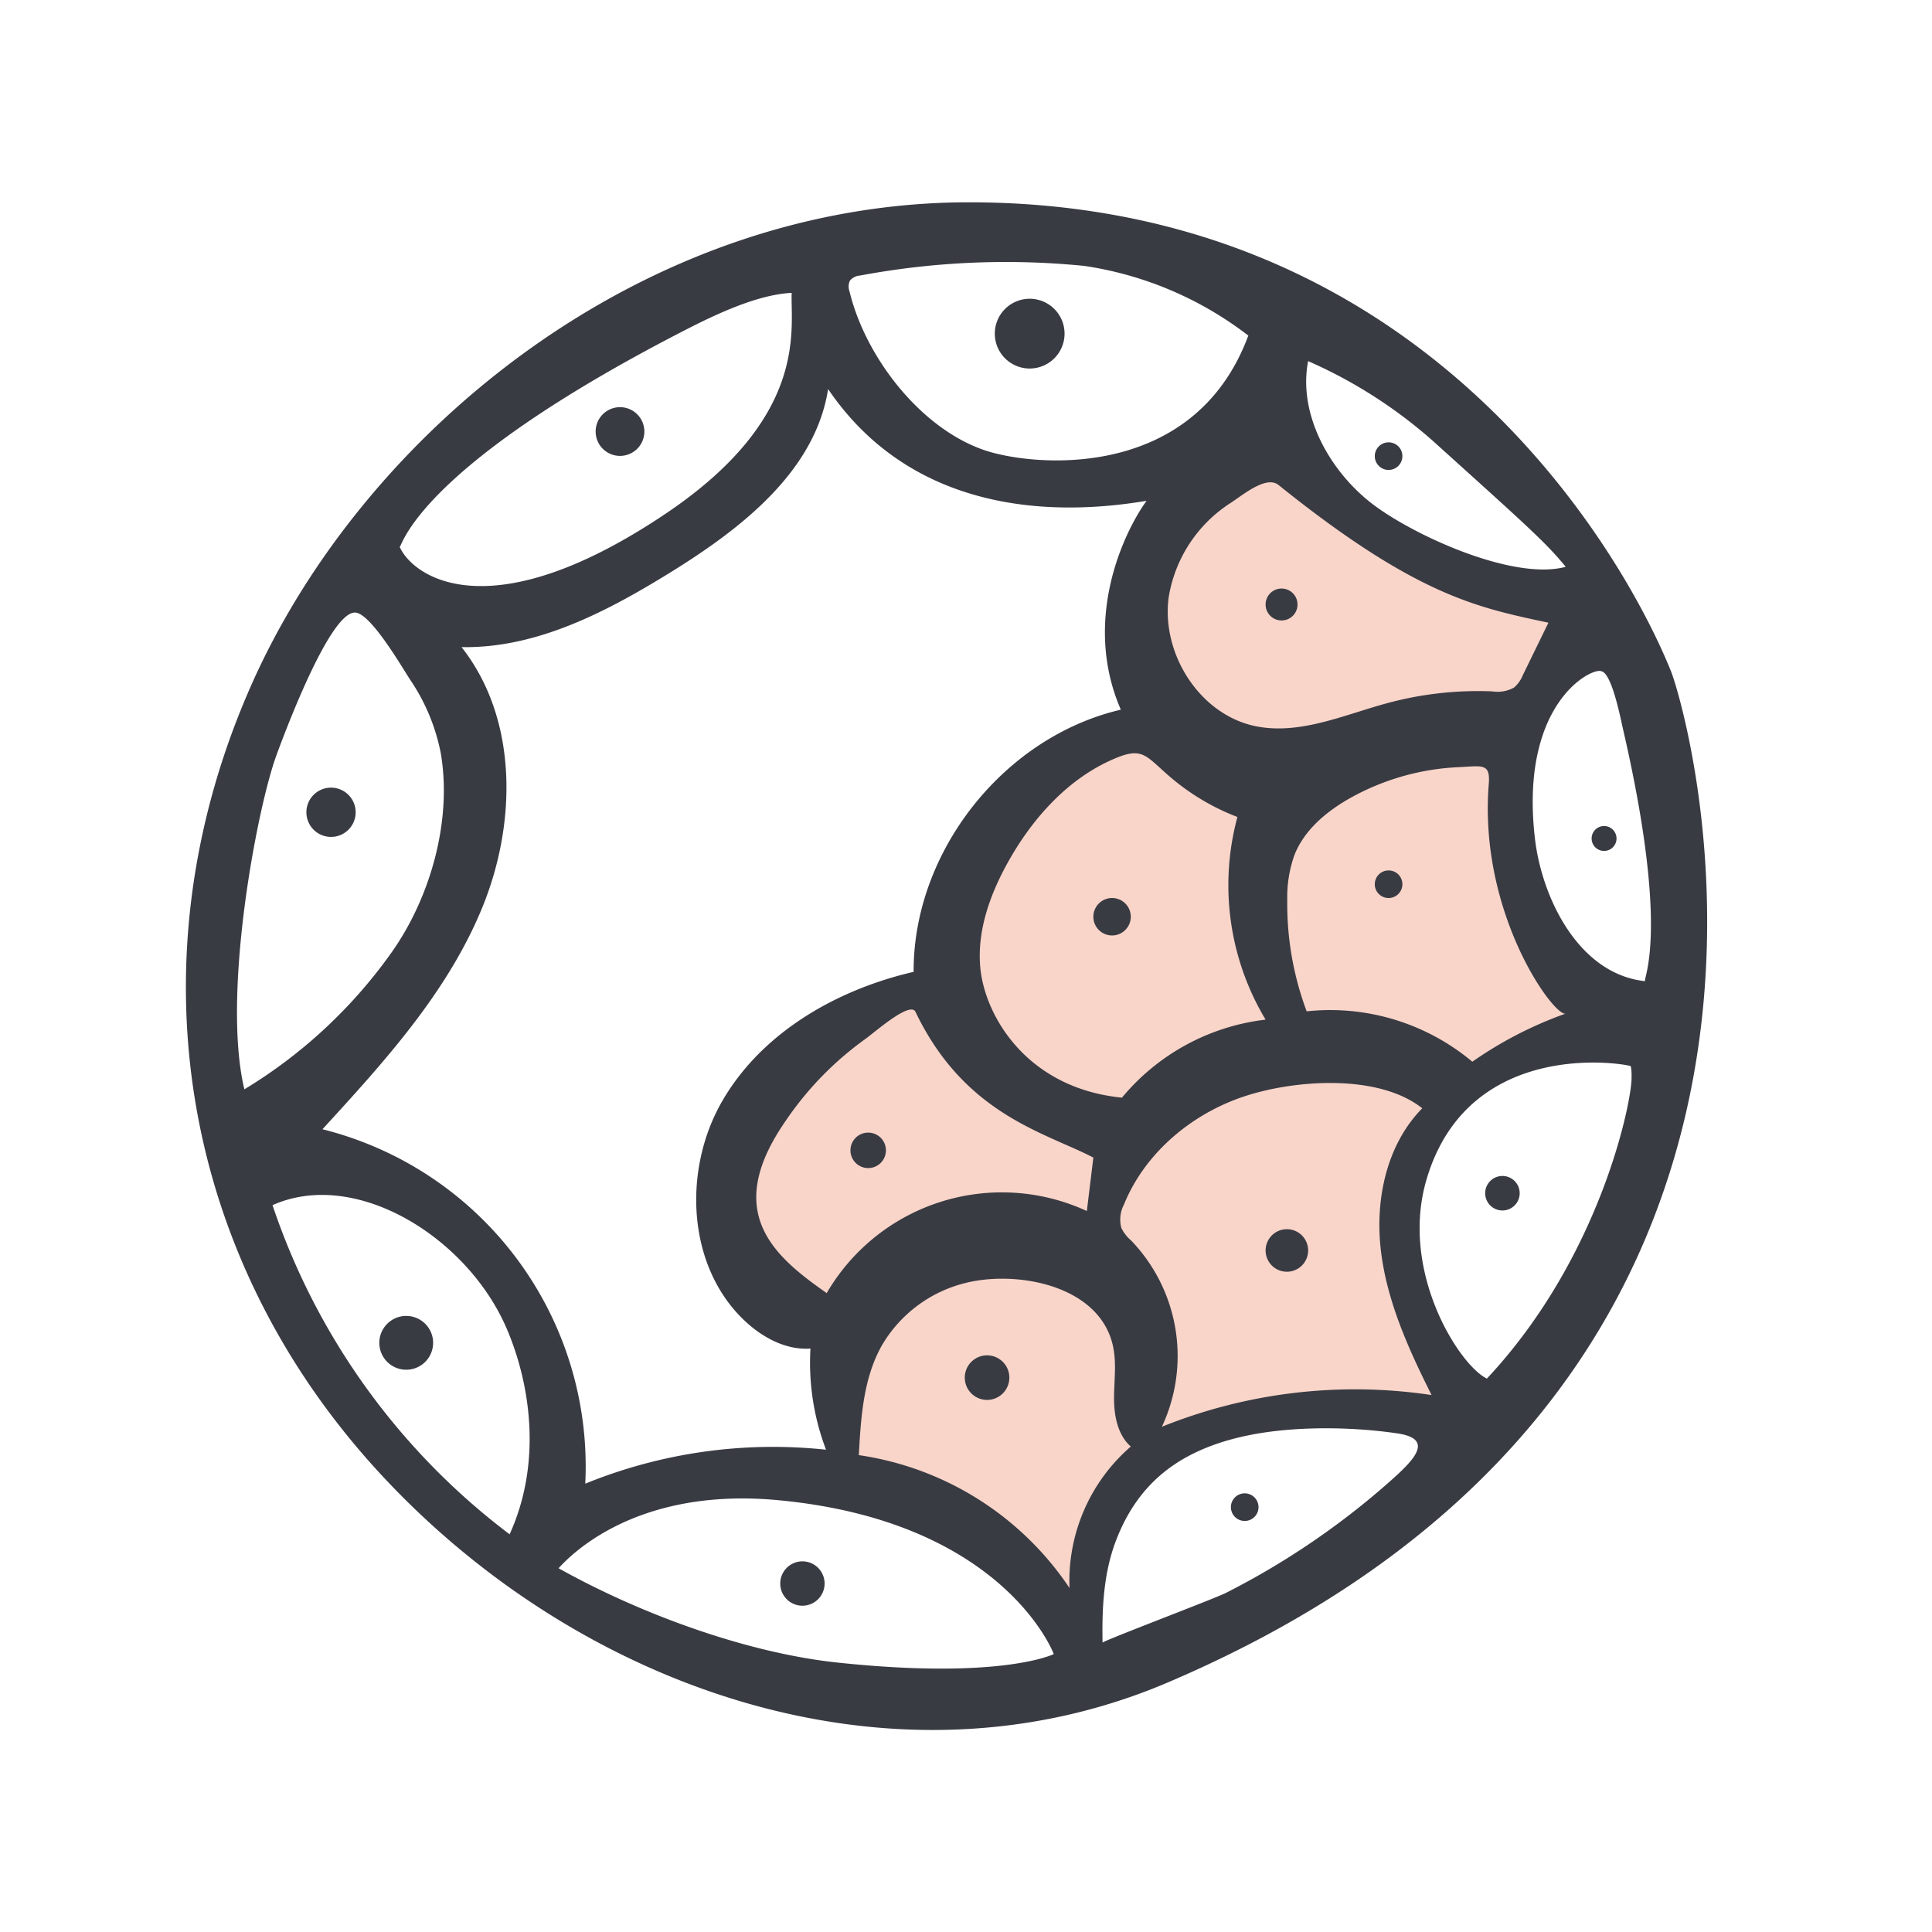
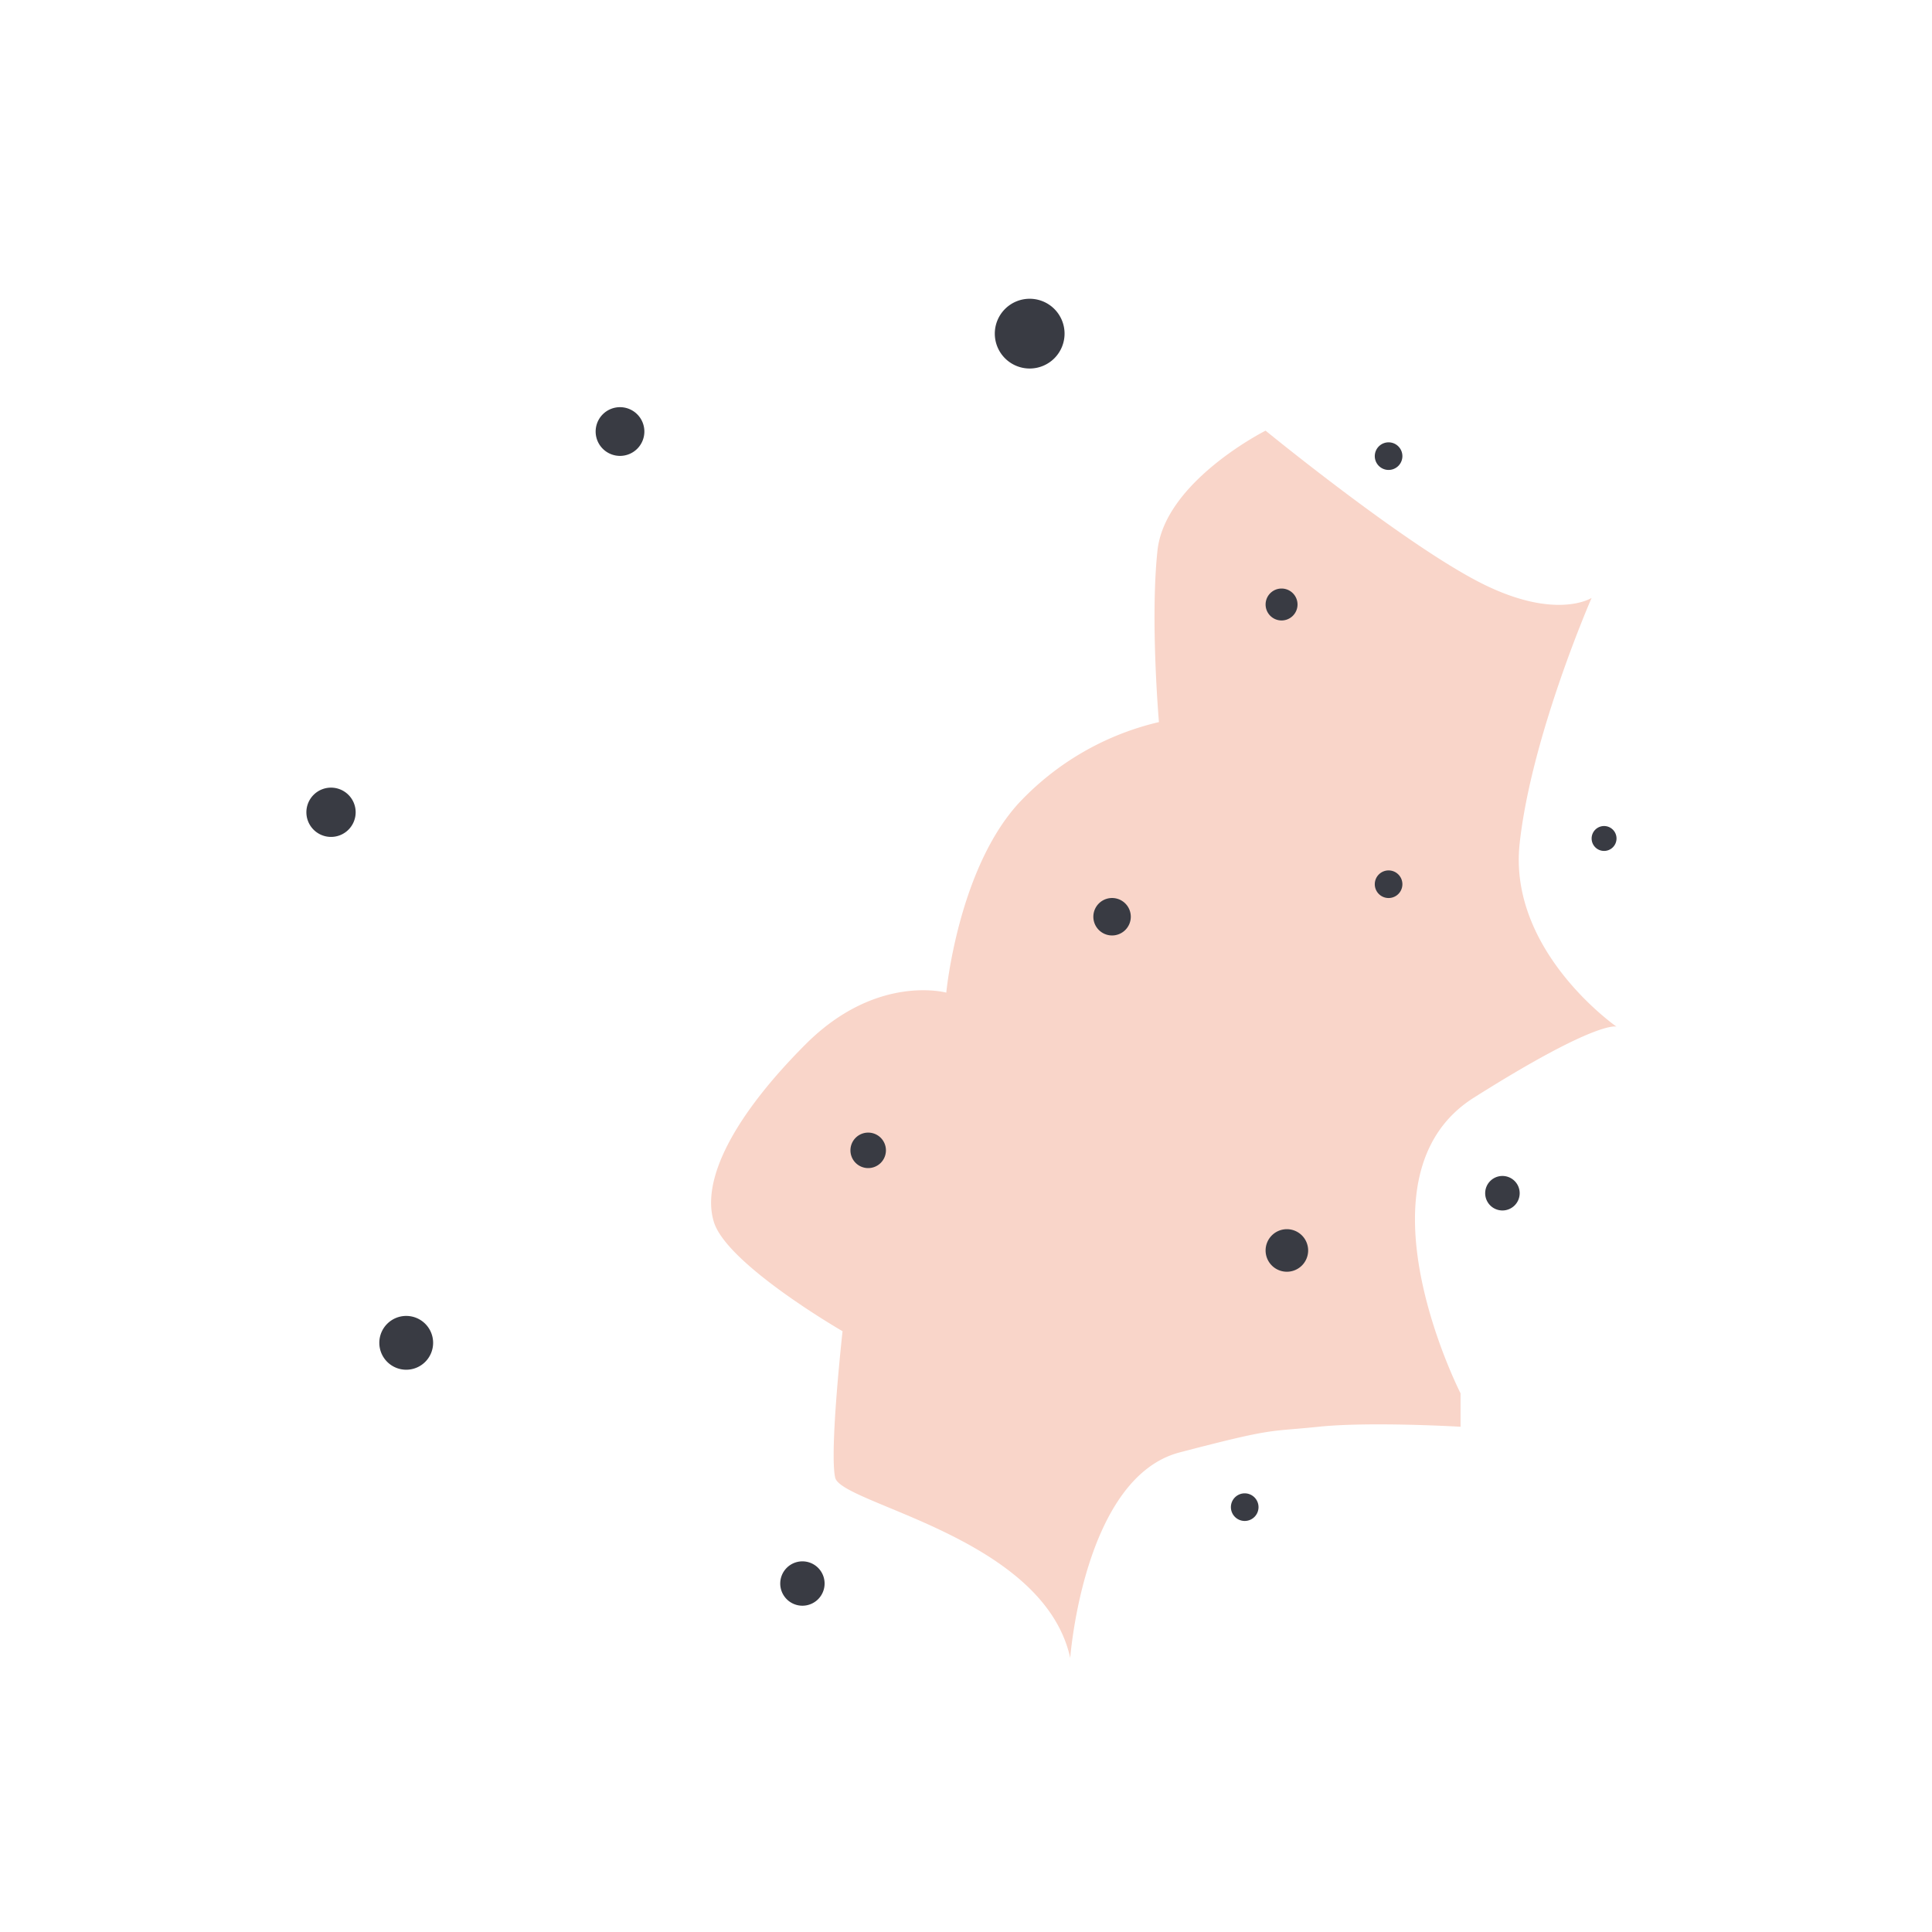
<svg xmlns="http://www.w3.org/2000/svg" id="Layer_1" data-name="Layer 1" width="100mm" height="100mm" viewBox="0 0 283.465 283.465">
  <defs>
    <style>.cls-1{fill:#f9d5c9;}.cls-2{fill:#393b43;}</style>
  </defs>
  <path class="cls-1" d="M157.026,243.254s1.951-26.464,16.051-30.153c14.099-3.686,12.798-2.979,20.39-3.766,7.594-.787,20.826,0,20.826,0v-4.909s-16.27-31.871,1.951-43.374c18.222-11.505,20.933-10.421,20.933-10.421s-15.944-11.064-14.209-26.898,10.555-36.007,10.555-36.007-5.348,3.469-16.629-2.388-31.207-22.151-31.207-22.151-14.779,7.426-15.863,17.609.217,25.15.217,25.15a40.938,40.938,0,0,0-20.607,11.931c-8.893,9.763-10.595,27.765-10.595,27.765s-10.228-2.846-20.642,7.578c-10.411,10.427-15.4,19.849-13.449,26.092s18.872,16.005,18.872,16.005-1.951,17.569-1.084,21.474,30.584,8.676,34.489,26.464" />
-   <path class="cls-2" d="M191.931,52.982c-1.557,8.026,3.429,16.544,9.779,21.221s20.56,11,28.011,8.959c-2.883-3.539-5.739-6.066-19.426-18.417a70.211,70.211,0,0,0-18.364-11.762m42.865,45.462c-1.799-.246-11.828,5.243-9.589,24.58,1.006,8.686,6.395,19.921,16.211,20.939-.631-.065,3.82-6.13-3.252-36.834-.359-1.561-1.574-7.873-3.033-8.58a1.112,1.112,0,0,0-.337-.104M161.768,241.011c-.005-.238,16.466-6.473,18.048-7.273a114.336,114.336,0,0,0,17.033-10.603q3.895-2.927,7.525-6.181c3.36-3.009,5.913-5.873.624-6.649-7.455-1.095-17.142-1.128-24.399.893-7.233,2.018-13.502,5.973-16.89,14.917-1.79,4.725-2.037,9.846-1.941,14.897m77.507-84.569c-.145-.265-23.735-4.622-29.982,16.638-3.97,13.511,4.826,27.258,8.866,29.188,16.993-18.152,21.364-41.35,21.22-44.193a7.227,7.227,0,0,0-.104-1.633M39.984,176.821a100.531,100.531,0,0,0,34.787,48.292c4.851-10.657,2.976-22.285-.451-30.232-5.761-13.363-22.137-23.5-34.336-18.059m94.337-28.359c-.787-1.641-6.044,3.057-7.439,4.039a47.612,47.612,0,0,0-11.596,11.934c-2.747,3.97-5.073,8.737-4.101,13.465,1.073,5.209,5.758,8.764,10.108,11.824a29.75,29.75,0,0,1,38.17-12.043l.956-7.838c-7.008-3.667-18.867-6.269-26.097-21.381M154.608,242.69c-.112-.361-7.602-19.534-40.507-22.588-20.9-1.94-30.49,8.179-32.145,9.991,11.899,6.663,27.517,12.42,40.95,13.844C147.006,246.491,154.608,242.69,154.608,242.69ZM58.637,80.225C60.563,84.627,71.907,92.707,97.703,75.342c21.014-14.145,18.254-27.064,18.453-32.372-5.265.262-11.661,3.402-16.332,5.817-39.11,20.211-40.828,31.58-41.187,31.438M126.009,213.468v.029a45,45,0,0,1,30.913,19.499,26.061,26.061,0,0,1,8.989-20.759c-1.906-1.681-2.444-4.433-2.457-6.973s.383-5.116-.123-7.605c-1.847-9.118-14.209-11.358-21.822-9.383a19.657,19.657,0,0,0-12.148,9.176c-2.693,4.802-3.054,10.518-3.351,16.016M229.721,148.713c-1.644.581-12.825-14.608-11.286-33.684.249-3.113-.956-2.631-4.425-2.471a35.934,35.934,0,0,0-15.818,4.484c-3.501,1.954-6.799,4.677-8.272,8.408a18.521,18.521,0,0,0-1.052,6.585,45.129,45.129,0,0,0,2.846,16.348,32.479,32.479,0,0,1,24.309,7.394,57.323,57.323,0,0,1,13.698-7.064M183.124,49.215a51.866,51.866,0,0,0-24.041-10.202,116.072,116.072,0,0,0-32.883,1.413,2.131,2.131,0,0,0-1.496.744,2.052,2.052,0,0,0-.064,1.571c2.324,9.656,10.414,20.119,19.815,23.315,7.067,2.404,30.848,4.71,38.766-17.003-.023.063-.048.198-.096.161m4.465,21.948c-1.777-1.429-5.132,1.376-6.957,2.583a20.321,20.321,0,0,0-9.163,13.89c-1.119,8.336,4.618,17.322,12.873,18.936,6.483,1.266,12.924-1.721,19.306-3.434a50.962,50.962,0,0,1,15.277-1.7,4.995,4.995,0,0,0,3.22-.562,4.757,4.757,0,0,0,1.29-1.828q1.875-3.839,3.75-7.683c-10.282-2.206-19.258-3.857-39.597-20.203M35.856,159.825A72.402,72.402,0,0,0,57.142,140.175c5.956-8.178,9.226-19.663,7.534-29.637A29.011,29.011,0,0,0,60.173,99.723c-1.25-1.93-5.608-9.417-7.905-9.832-3.675-.664-10.456,17.507-11.709,20.92-2.854,7.793-8.044,35.118-4.703,49.014m145.699-39.956a33.612,33.612,0,0,1-10.065-6.042c-3.592-3.121-3.903-4.396-8.644-2.219-6.508,2.99-11.503,8.705-14.94,14.865-2.631,4.719-4.564,10.055-4.082,15.438.642,7.142,6.84,17.756,20.792,19.137a32.248,32.248,0,0,1,21.073-11.446,38.331,38.331,0,0,1-4.133-29.733M170.473,209.335a75.808,75.808,0,0,1,39.57-4.652c-3.365-6.716-6.537-13.692-7.431-21.15-.897-7.458.795-15.564,6.061-20.923-6.414-5.089-18.637-4.181-25.947-1.802-7.819,2.546-14.723,8.306-17.818,15.925a4.727,4.727,0,0,0-.38,3.437,5.749,5.749,0,0,0,1.448,1.852,24.455,24.455,0,0,1,4.497,27.313M67.72,94.945c8.298,10.544,8.114,25.864,3.012,38.277-5.1,12.41-14.351,22.574-23.423,32.463a50.991,50.991,0,0,1,38.561,52.002,73.021,73.021,0,0,1,35.325-4.984,35.903,35.903,0,0,1-2.286-14.838c-3.517.244-6.909-1.553-9.5-3.943-8.574-7.916-9.302-22.103-3.517-32.238,5.787-10.132,16.787-16.463,28.156-19.094-.07-17.644,13.219-34.457,30.402-38.467-5.686-13.085.375-25.947,3.774-30.645-17.764,2.985-35.857-.375-46.723-16.396-1.882,12.043-12.697,20.441-23.064,26.855C89.052,89.741,78.749,95.151,67.72,94.945m177.429,3.489c2.308,5.705,31.112,103.694-73.819,148.423-40.045,17.07-86.192,1.242-115.676-30.781C26.17,184.052,19.233,140.369,36.85,100.563,53.39,63.19,94.542,29.681,142.173,29.682,209.307,29.682,238.355,81.645,245.149,98.434Z" />
  <path class="cls-2" d="M156.193,48.951a5.117,5.117,0,1,1-5.116-5.116,5.115,5.115,0,0,1,5.116,5.116" />
  <path class="cls-2" d="M94.542,63.315a3.574,3.574,0,1,1-3.574-3.574A3.575,3.575,0,0,1,94.542,63.315" />
  <path class="cls-2" d="M52.183,119.177a3.615,3.615,0,1,1-3.617-3.614,3.617,3.617,0,0,1,3.617,3.614" />
  <path class="cls-2" d="M63.548,197.02a3.947,3.947,0,1,1-3.946-3.946,3.946,3.946,0,0,1,3.946,3.946" />
  <path class="cls-2" d="M120.986,232.338a3.254,3.254,0,1,1-3.252-3.255,3.255,3.255,0,0,1,3.252,3.255" />
  <path class="cls-2" d="M184.651,221.13a2.026,2.026,0,1,1-2.026-2.026,2.027,2.027,0,0,1,2.026,2.026" />
  <path class="cls-2" d="M222.969,175.069a2.531,2.531,0,1,1-2.53-2.53A2.529,2.529,0,0,1,222.969,175.069" />
  <path class="cls-2" d="M237.177,123.023a1.826,1.826,0,1,1-1.826-1.826,1.824,1.824,0,0,1,1.826,1.826" />
  <path class="cls-2" d="M205.76,129.733a2.025,2.025,0,1,1-2.024-2.024,2.024,2.024,0,0,1,2.024,2.024" />
  <path class="cls-2" d="M165.911,134.504a2.747,2.747,0,1,1-2.747-2.747,2.745,2.745,0,0,1,2.747,2.747" />
  <path class="cls-2" d="M129.984,168.779a2.603,2.603,0,1,1-2.602-2.602,2.601,2.601,0,0,1,2.602,2.602" />
-   <path class="cls-2" d="M148.093,202.128a3.27,3.27,0,1,1-3.271-3.271,3.271,3.271,0,0,1,3.271,3.271" />
  <path class="cls-2" d="M191.932,183.469a3.121,3.121,0,1,1-3.121-3.121,3.121,3.121,0,0,1,3.121,3.121" />
  <path class="cls-2" d="M190.374,88.693a2.342,2.342,0,1,1-2.342-2.342,2.343,2.343,0,0,1,2.342,2.342" />
  <path class="cls-2" d="M205.76,66.924a2.025,2.025,0,1,1-2.024-2.024A2.024,2.024,0,0,1,205.76,66.924" />
</svg>